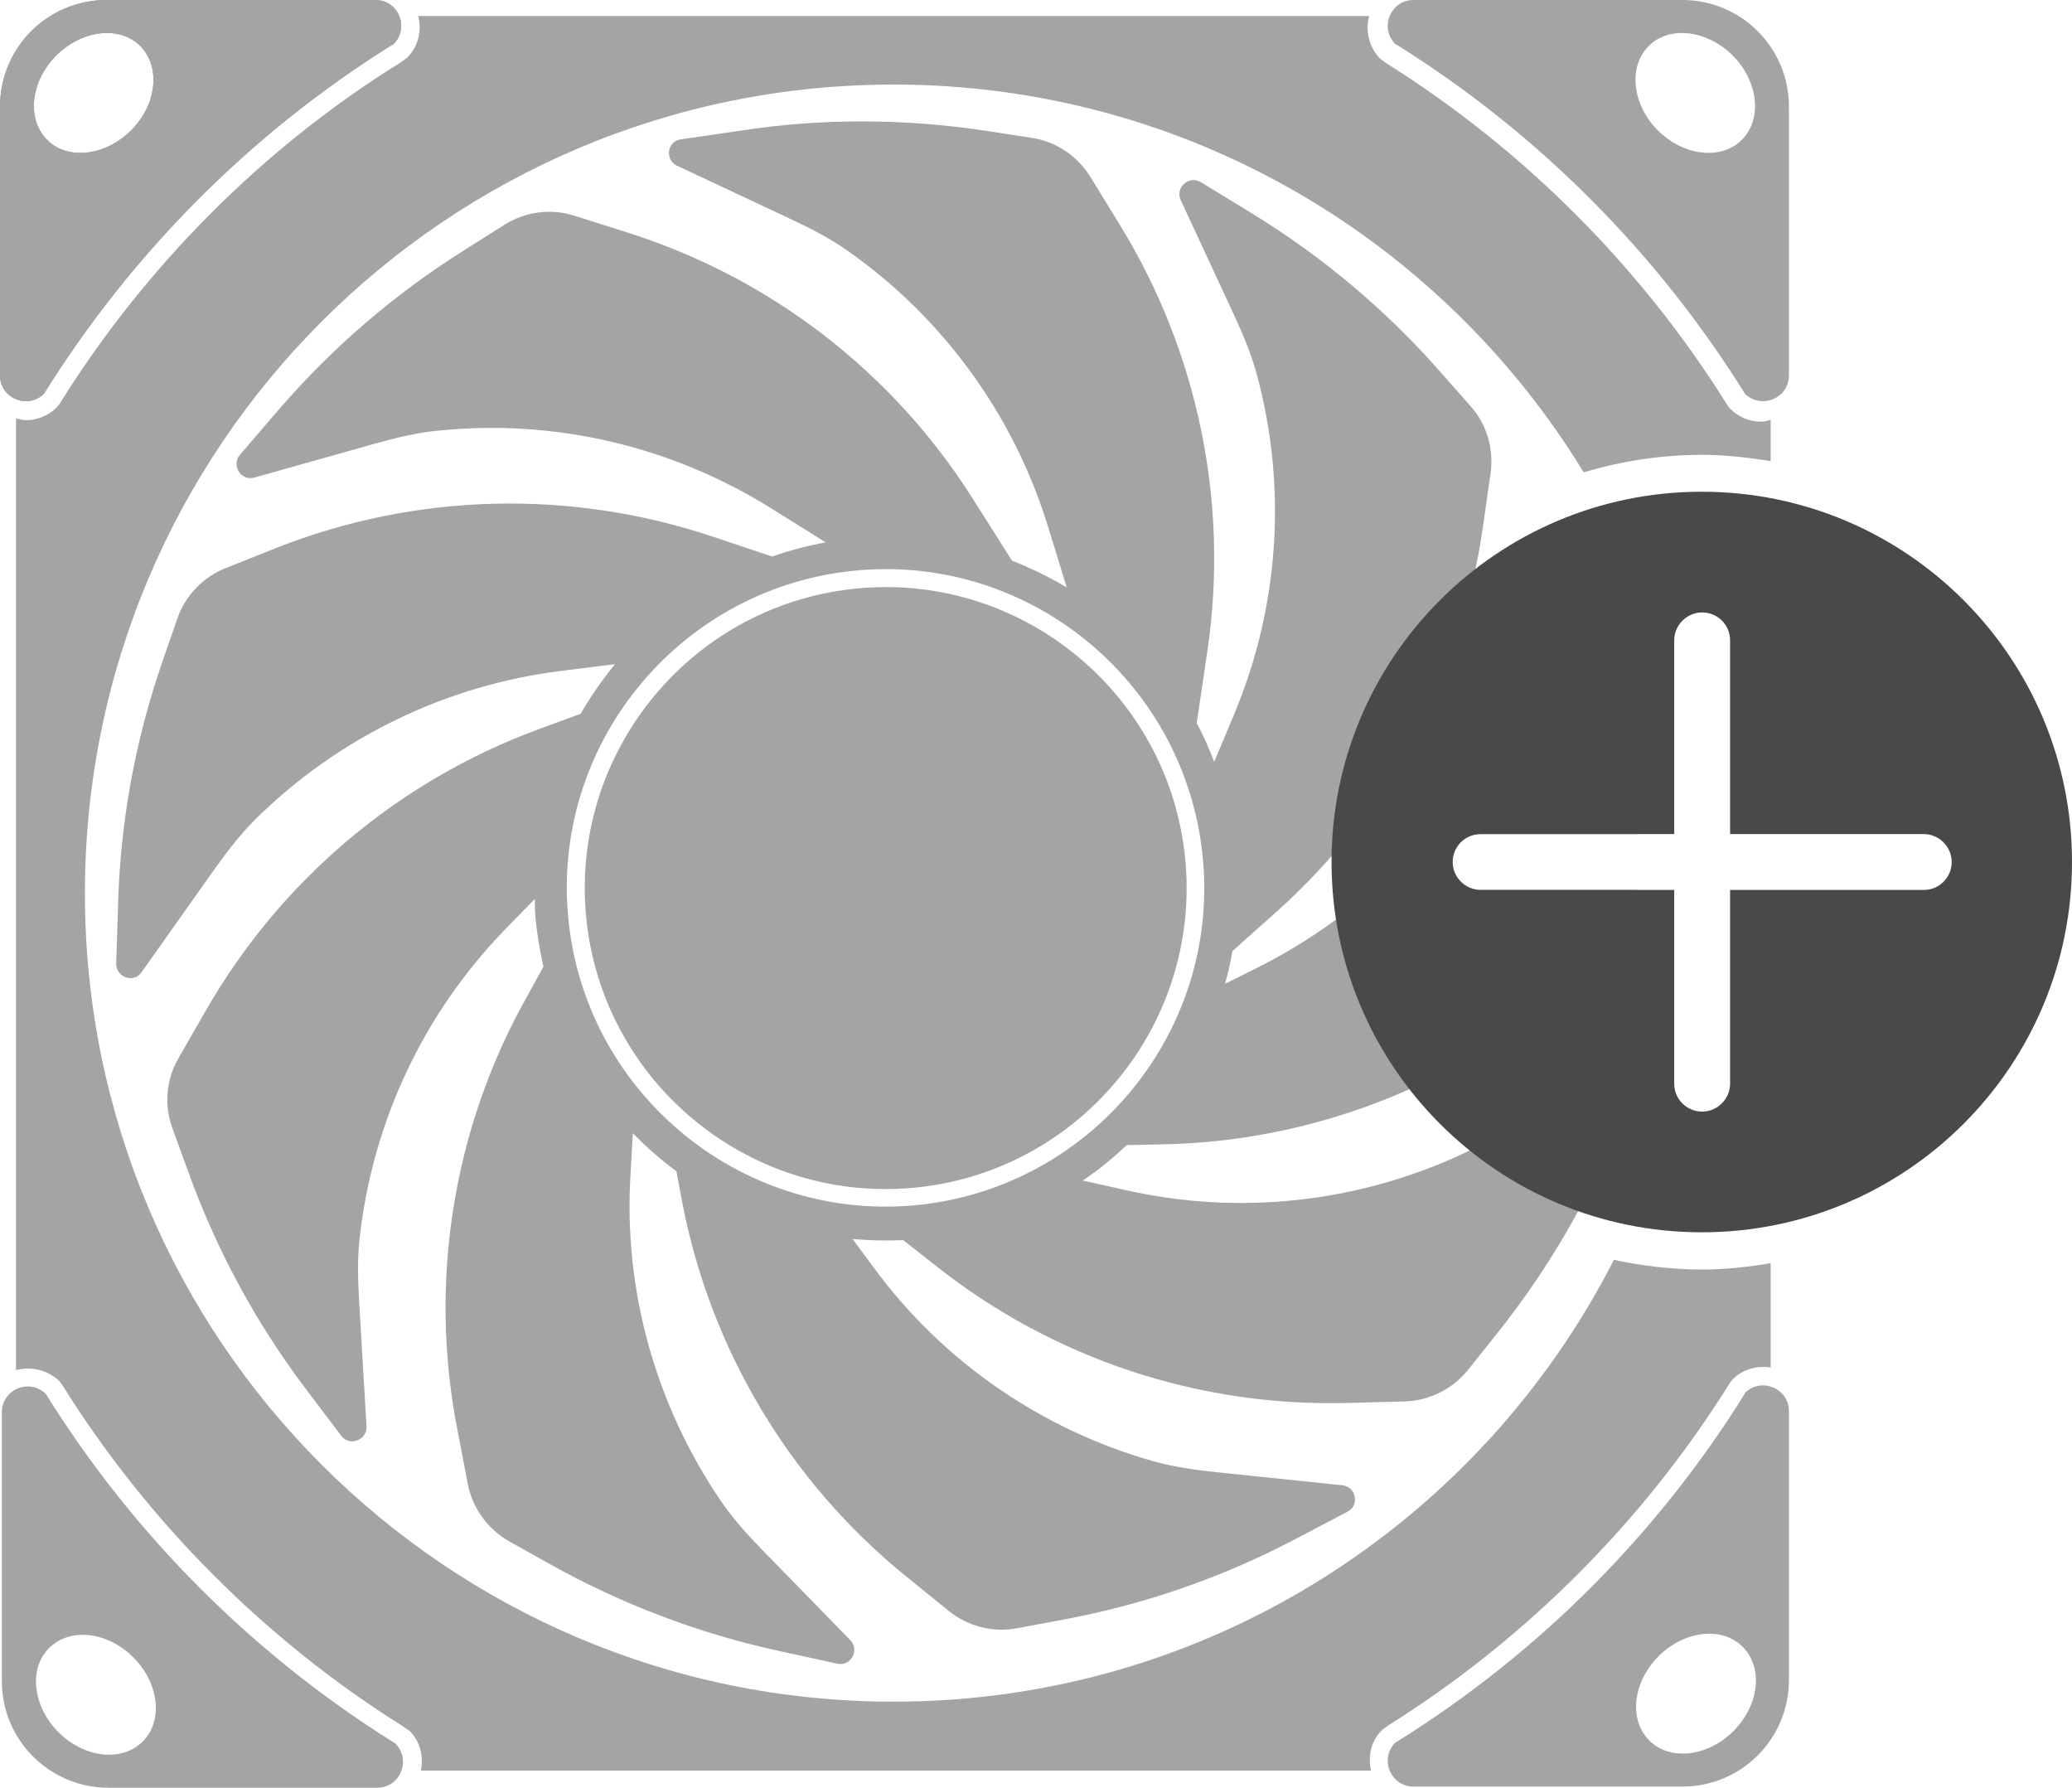
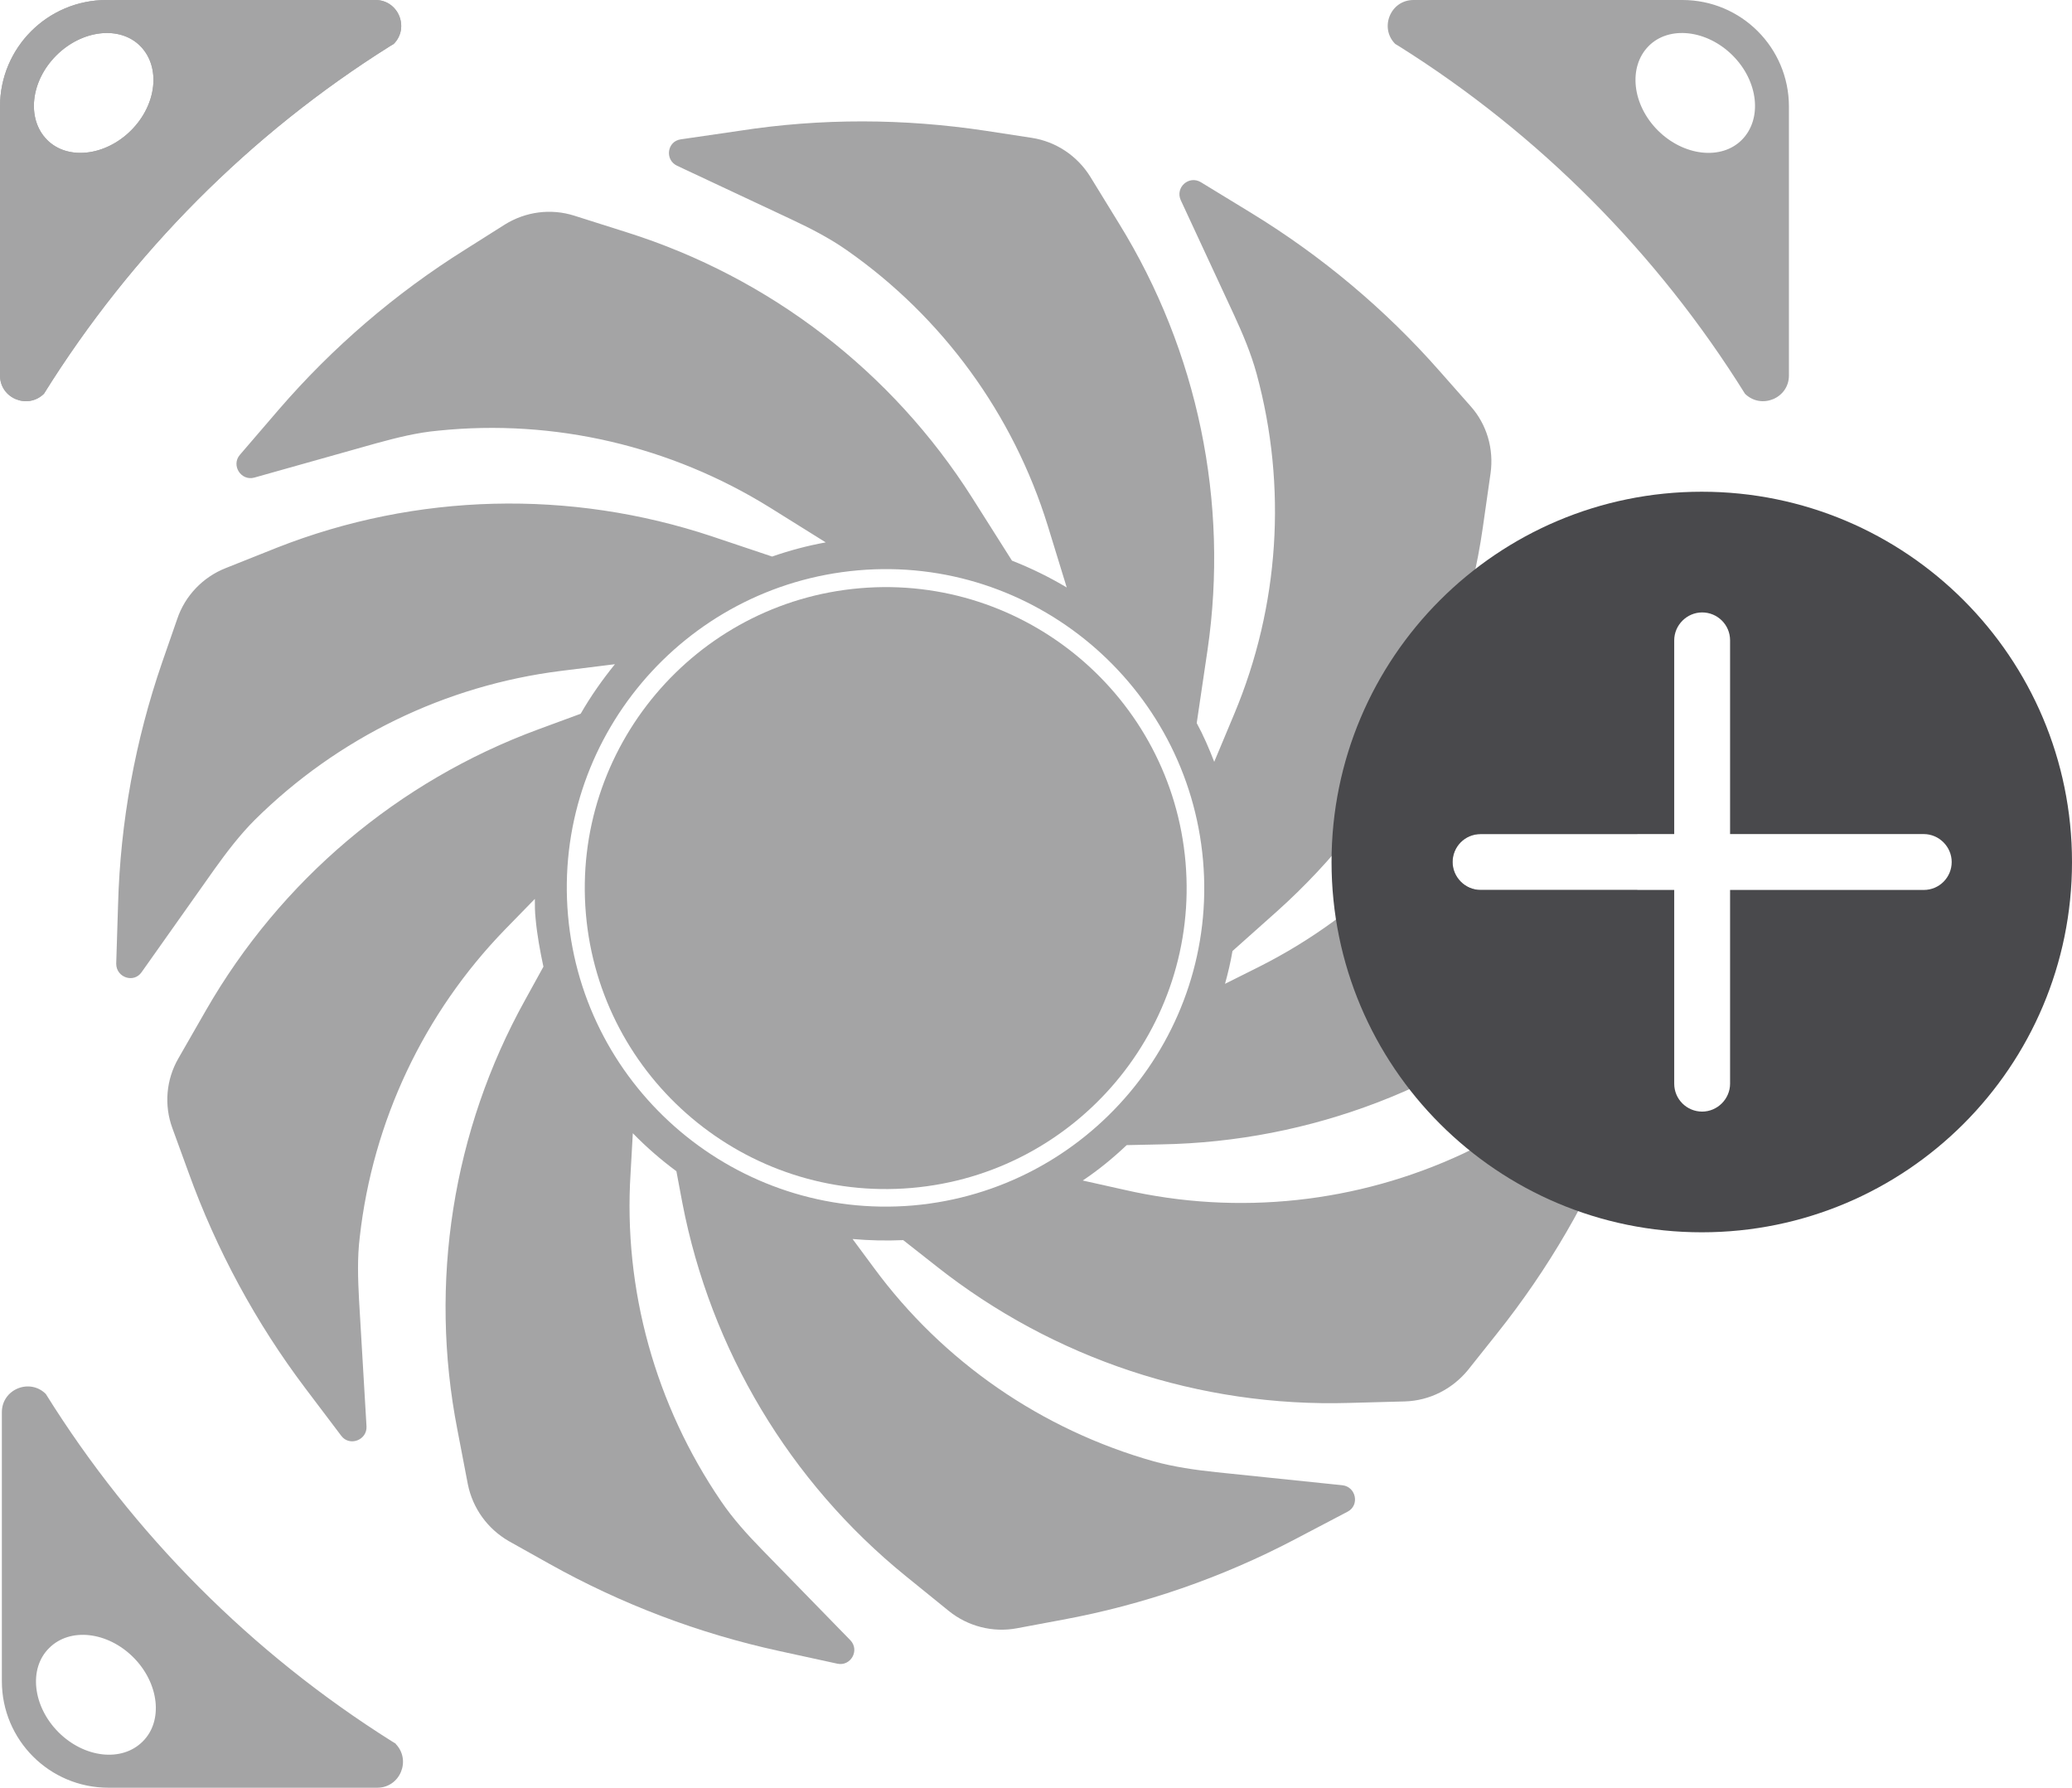
<svg xmlns="http://www.w3.org/2000/svg" id="Ebene_2" data-name="Ebene 2" viewBox="0 0 55.63 47.99">
  <defs>
    <style>
      .cls-1 {
        fill: #49494c;
      }

      .cls-2 {
        fill: #a4a4a5;
      }
    </style>
  </defs>
  <g id="Ebene_324" data-name="Ebene 324">
    <g>
      <path class="cls-2" d="M23.09,15.79c-4.44.38-7.74,4.3-7.36,8.74s4.3,7.74,8.74,7.36,7.74-4.3,7.36-8.74-4.3-7.74-8.74-7.36Z" />
      <path class="cls-2" d="M10.08,0H2.86C1.28,0,0,1.28,0,2.86v7.22c0,.61.74.92,1.18.49C3.53,6.8,6.71,3.6,10.47,1.24l.1-.06c.43-.43.13-1.18-.49-1.18ZM3.52,3.5c-.69.69-1.71.81-2.26.25s-.44-1.57.25-2.26c.69-.69,1.71-.81,2.26-.25.55.56.44,1.57-.25,2.26Z" />
      <path class="cls-2" d="M10.08,0H2.86C1.28,0,0,1.28,0,2.86v7.22c0,.61.74.92,1.18.49C3.53,6.8,6.71,3.6,10.47,1.24l.1-.06c.43-.43.13-1.18-.49-1.18ZM3.52,3.5c-.69.69-1.71.81-2.26.25s-.44-1.57.25-2.26c.69-.69,1.71-.81,2.26-.25.55.56.44,1.57-.25,2.26Z" />
      <path class="cls-2" d="M37.46,1.18l.1.06c3.76,2.36,6.94,5.56,9.29,9.33.44.43,1.18.12,1.18-.49V2.86c0-1.58-1.28-2.86-2.86-2.86h-7.22c-.62,0-.92.75-.49,1.18ZM44.26,1.24c.55-.56,1.57-.44,2.26.25.69.69.8,1.7.25,2.26s-1.57.44-2.26-.25-.8-1.7-.25-2.26Z" />
      <path class="cls-2" d="M10.63,46.81l-.1-.06c-3.77-2.37-6.95-5.56-9.3-9.33-.43-.43-1.18-.13-1.18.49v7.22c0,1.58,1.28,2.86,2.86,2.86h7.22c.61,0,.92-.74.49-1.18h.01ZM3.83,46.75c-.56.56-1.57.44-2.26-.25-.69-.69-.81-1.71-.25-2.26.56-.56,1.57-.44,2.26.25s.81,1.71.25,2.26Z" />
-       <path class="cls-2" d="M46.86,37.39c-2.35,3.78-5.53,6.97-9.3,9.33l-.1.06c-.43.43-.13,1.18.49,1.18h7.22c1.58,0,2.86-1.28,2.86-2.86v-7.22c0-.61-.74-.92-1.18-.49h0ZM46.54,46.47c-.69.69-1.71.81-2.26.25-.56-.56-.44-1.57.25-2.26s1.71-.81,2.26-.25c.56.56.44,1.57-.25,2.26Z" />
-       <path class="cls-2" d="M45.69,34.08c-.81,0-1.6-.1-2.36-.26-3.59,7.04-10.9,11.86-19.34,11.86-11.98,0-21.71-9.71-21.71-21.7S12,2.27,23.99,2.27c7.85,0,14.72,4.17,18.53,10.41,1-.3,2.07-.47,3.17-.47.63,0,1.25.07,1.85.17v-1.11c-.08.02-.16.05-.25.05-.31,0-.61-.12-.84-.35l-.07-.09c-2.3-3.69-5.46-6.86-9.14-9.17l-.18-.13c-.3-.3-.41-.74-.3-1.15H11.23c.1.4,0,.82-.3,1.12l-.18.13C7.06,3.97,3.9,7.15,1.6,10.84l-.07.09c-.23.23-.53.35-.84.35-.09,0-.17-.03-.26-.05v25.55c.41-.11.85,0,1.16.29l.07.09c2.3,3.69,5.46,6.86,9.14,9.17l.19.13c.29.28.39.69.31,1.07h25.51c-.09-.39,0-.81.31-1.1l.18-.13c3.68-2.31,6.84-5.48,9.14-9.17l.07-.09c.27-.28.66-.39,1.03-.33v-2.8c-.6.1-1.22.17-1.85.17Z" />
      <path class="cls-2" d="M43.52,28.16l-2.78,1.94c-.47.33-.95.63-1.46.87-2.83,1.32-6.03,1.67-9.09.97l-1.12-.25c.42-.28.81-.6,1.18-.95l.93-.02c4.01-.07,7.87-1.55,10.9-4.19l1.12-.98c.48-.42.76-1.02.76-1.66h-4.21c-.41,0-.75-.34-.75-.75s.33-.75.75-.75h4.21c-.06-2.15-.4-4.28-1.06-6.32l.02.02h0s-.49-1.53-.49-1.53c-.11-.35-.62-.35-.72.01l-.92,3.27c-.15.55-.33,1.09-.58,1.6-1.35,2.82-3.61,5.11-6.42,6.52l-.9.45c.08-.29.15-.58.2-.88l1.2-1.07c2.99-2.68,4.95-6.32,5.52-10.29l.21-1.47c.09-.65-.1-1.31-.54-1.8l-.83-.94c-1.46-1.66-3.17-3.09-5.05-4.24l-1.36-.83c-.32-.19-.69.14-.54.48l1.43,3.08c.24.52.46,1.04.61,1.59.82,3.02.61,6.23-.6,9.12l-.54,1.29c-.14-.36-.29-.71-.47-1.04l.29-1.96c.58-3.97-.26-8.02-2.37-11.44l-.78-1.27c-.35-.56-.92-.94-1.57-1.04l-1.24-.19c-2.19-.33-4.41-.34-6.6,0l-1.58.23c-.37.05-.44.55-.1.71l3.07,1.44c.51.24,1.02.5,1.49.83,2.56,1.79,4.46,4.39,5.39,7.39l.51,1.66c-.47-.28-.96-.52-1.47-.72l-1.07-1.69c-2.15-3.39-5.43-5.91-9.26-7.12l-1.42-.45c-.63-.2-1.31-.11-1.87.24l-1.06.67c-1.87,1.17-3.56,2.62-5.01,4.3l-1.04,1.21c-.24.28.03.71.39.61l3.27-.92c.55-.15,1.1-.29,1.67-.34,3.11-.32,6.24.41,8.91,2.07l1.49.93c-.5.09-.98.22-1.44.38l-1.61-.54c-3.81-1.27-7.94-1.17-11.68.3l-1.38.55c-.61.24-1.09.74-1.3,1.36l-.41,1.18c-.72,2.09-1.12,4.28-1.18,6.49l-.05,1.59c0,.37.47.53.68.23l1.96-2.77c.33-.46.68-.92,1.08-1.32,2.22-2.2,5.11-3.61,8.22-4l1.45-.18c-.34.42-.65.86-.92,1.33l-1.14.42c-3.77,1.39-6.92,4.06-8.92,7.54l-.74,1.29c-.33.57-.39,1.26-.16,1.88l.43,1.18c.75,2.08,1.81,4.04,3.14,5.8l.96,1.27c.22.3.7.12.68-.25l-.2-3.39c-.03-.57-.05-1.14.02-1.7.35-3.1,1.72-6.01,3.91-8.26l.79-.81c0,.18,0,.35.02.53.04.44.12.87.21,1.29l-.49.89c-1.95,3.51-2.59,7.6-1.82,11.54l.28,1.46c.13.65.53,1.2,1.1,1.53l1.09.61c1.93,1.08,4.01,1.87,6.17,2.34l1.56.34c.36.08.61-.36.35-.63l-2.37-2.43c-.4-.41-.78-.83-1.1-1.3-1.76-2.58-2.63-5.68-2.43-8.81l.06-1.07c.36.37.75.71,1.17,1.02l.16.85c.76,3.94,2.88,7.49,6,10.02l1.16.94c.51.41,1.18.58,1.82.46l1.23-.23c2.17-.4,4.28-1.13,6.24-2.16l1.41-.74c.33-.17.23-.67-.14-.71l-3.38-.35c-.57-.06-1.13-.14-1.68-.29-3.01-.85-5.66-2.67-7.52-5.2l-.57-.77c.45.04.9.05,1.36.03l.89.7c3.15,2.49,7.07,3.79,11.09,3.67l1.49-.04c.66-.02,1.27-.33,1.69-.84l.78-.98c1.38-1.73,2.5-3.65,3.31-5.71l.59-1.48c.14-.35-.26-.66-.57-.45ZM24.51,32.36c-4.7.4-8.85-3.09-9.26-7.79-.41-4.7,3.09-8.85,7.79-9.26,4.7-.41,8.85,3.09,9.26,7.79.41,4.7-3.09,8.85-7.79,9.26Z" />
      <path class="cls-1" d="M45.69,13.2c-5.49,0-9.94,4.45-9.94,9.94s4.45,9.94,9.94,9.94,9.94-4.45,9.94-9.94-4.45-9.94-9.94-9.94ZM51.65,23.89h-5.2v5.2c0,.41-.34.75-.75.75s-.75-.33-.75-.75v-5.2h-5.2c-.41,0-.75-.34-.75-.75s.33-.75.75-.75h5.2v-5.2c0-.41.34-.75.75-.75s.75.33.75.75v5.2h5.2c.41,0,.75.34.75.75s-.33.75-.75.75Z" />
    </g>
  </g>
</svg>